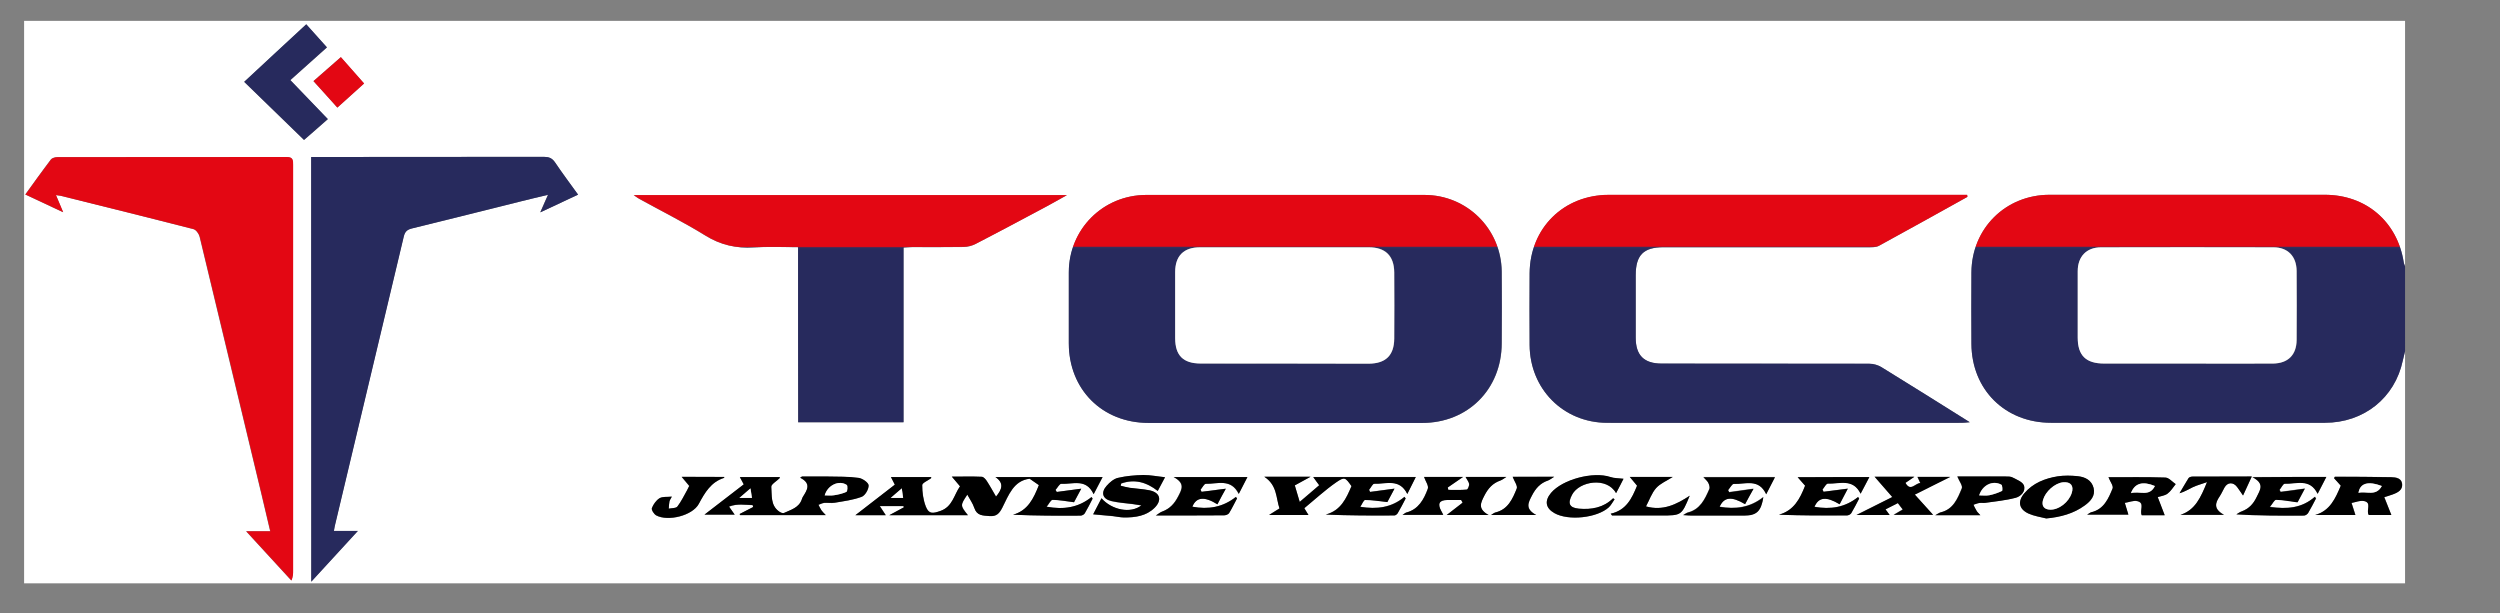
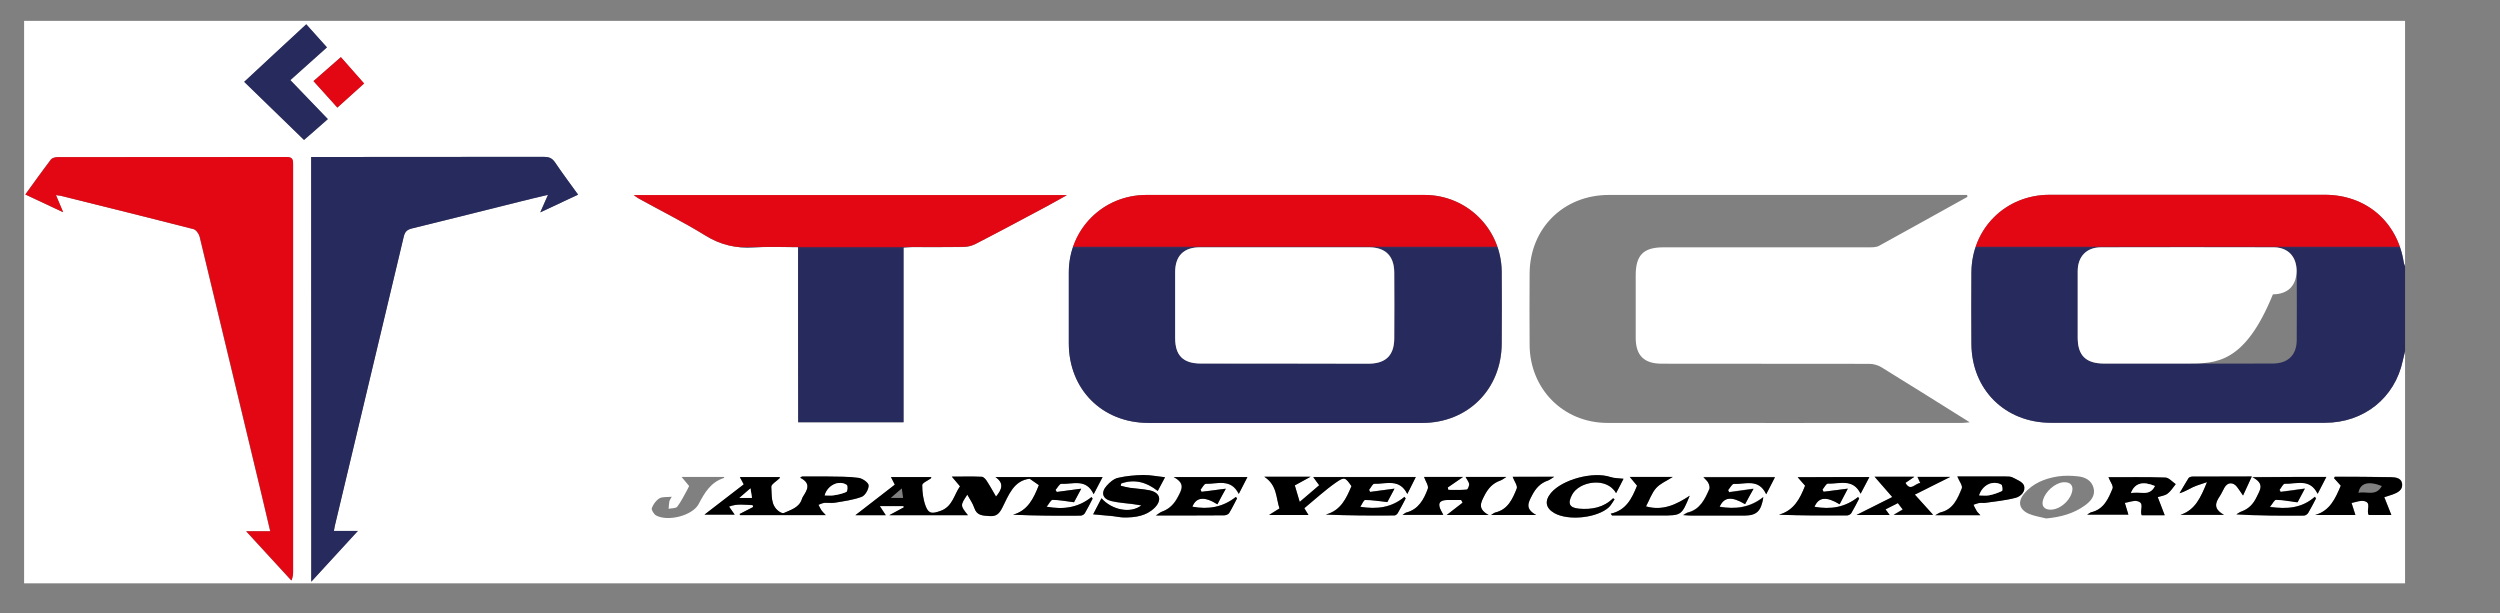
<svg xmlns="http://www.w3.org/2000/svg" version="1.1" id="Layer_1" x="0px" y="0px" viewBox="0 0 1680 412" style="enable-background:new 0 0 1680 412;" xml:space="preserve">
  <rect x="0" y="0" width="1680" height="412" fill="#808080" stroke="none" />
  <style type="text/css"> .st0{fill:#FFFFFF;} .st1{fill:url(#SVGID_1_);} .st2{fill:url(#SVGID_2_);} .st3{fill:url(#SVGID_3_);} .st4{fill:url(#SVGID_4_);} .st5{fill:none;} .st6{fill:#E30713;} .st7{fill:#272A5D;} </style>
  <g>
    <path class="st0" d="M1616.2,236c0,52,0,104,0,156c-533.3,0-1066.7,0-1600,0c0-126,0-252,0-378c533.3,0,1066.7,0,1600,0 c0,55,0,110,0,165c-0.3-0.9-0.8-1.8-0.9-2.8c-4.3-27.2-25.4-45.3-53-45.3c-61.7,0-123.3,0-185,0c-29.5,0-52.3,22.6-52.5,52.1 c-0.1,16-0.1,32,0,48c0.2,30.8,22.6,53.1,53.5,53.1c23,0,46,0,69,0c38.3,0,76.7,0,115,0c26.2,0,47.1-16.7,52.4-41.9 C1615.2,240.2,1615.7,238.1,1616.2,236z M863.3,284.2c30.8,0,61.7,0,92.5,0c30.7,0,53.3-22.7,53.4-53.4c0-16.2,0.2-32.3,0-48.5 c-0.4-28.6-23.4-51.3-51.9-51.3c-62.3,0-124.7,0-187,0c-29,0-52,23-52,52.1c0,15.8,0,31.7,0,47.5c0,31.1,22.4,53.6,53.6,53.6 C802.3,284.2,832.8,284.2,863.3,284.2z M1322.1,132.3c-0.1-0.4-0.1-0.9-0.2-1.3c-1.9,0-3.9,0-5.8,0c-78.3,0-156.6,0-234.9,0 c-30.5,0-53.1,22.4-53.3,52.8c-0.1,16-0.1,32,0,48c0.2,29.6,22.6,52.3,52.2,52.4c79.5,0.1,158.9,0,238.4,0c1.3,0,2.7-0.2,5.2-0.4 c-20.5-12.8-39.8-25-59.2-36.9c-2.4-1.5-5.5-2.4-8.3-2.4c-46.5-0.1-93-0.1-139.5-0.1c-11.9,0-17.5-5.5-17.5-17.4c0-14,0-28,0-42 c0-13.6,5.2-18.8,18.7-18.8c45.8,0,91.6,0,137.5,0c2.4,0,5.3,0.1,7.3-1C1282.6,154.3,1302.4,143.2,1322.1,132.3z M536.3,166.1 c0,39.8,0,78.7,0,117.7c23.8,0,47,0,70.8,0c0-39.2,0-78.1,0-117.4c2.3-0.1,4.1-0.3,5.9-0.3c11.5,0,23,0.1,34.5-0.1 c2.7,0,5.6-0.7,8-2c16-8.3,31.8-16.8,47.7-25.2c4.3-2.3,8.5-4.7,13.7-7.6c-97.6,0-193.8,0-291.1,0c1.8,1.2,2.7,1.8,3.6,2.4 c14.9,8.2,30.1,15.8,44.5,24.7c10.3,6.4,20.8,8.7,32.6,8C516.2,165.7,525.8,166.1,536.3,166.1z M37.6,131.1 c1.6,0.2,2.2,0.3,2.8,0.4c29.9,7.4,59.8,14.8,89.6,22.5c1.7,0.4,3.7,3.2,4.1,5.2c13.9,57.6,27.7,115.2,41.5,172.8 c1.9,8,3.8,16.1,5.9,25c-5.5,0-10.2,0-16.2,0c10.8,11.8,20.6,22.4,30.4,33.1c1.1-2.6,1.1-4.7,1.1-6.8c0-46.2,0-92.3,0-138.5 c0-44.7,0-89.3,0-134c0-3.1,0.1-5.3-4.3-5.3c-51.3,0.1-102.7,0-154,0.1c-1.5,0-3.6,0.5-4.4,1.6c-5.8,7.6-11.3,15.5-17.2,23.5 c8.4,4,16.3,7.6,25.4,11.9C40.6,138.2,39.2,135.1,37.6,131.1z M209.1,105.5c0,95.2,0,189.7,0,285.4c10.6-11.6,20.5-22.3,31.3-34.1 c-6.3,0-11.1,0-16.1,0c0.3-1.5,0.4-2.4,0.6-3.3c15.5-64.9,31-129.8,46.4-194.7c0.8-3.2,2.3-4.6,5.5-5.3c24.6-6,49.1-12.2,73.6-18.3 c5.7-1.4,11.4-2.7,17.8-4.3c-1.8,4.2-3.3,7.4-5.2,11.8c9.1-4.3,17.1-8,25.4-11.9c-5.4-7.6-10.6-14.5-15.5-21.7 c-1.9-2.9-4.2-3.7-7.5-3.7c-48.8,0.1-97.6,0.1-146.4,0.1C215.9,105.5,212.8,105.5,209.1,105.5z M726.6,328.4 c-6,0.8-11.2,1.5-16.4,2.2c-0.3-0.5-0.5-0.9-0.8-1.4c1.3-1.5,2.7-4.2,3.9-4.1c7.6,0.4,16.7-3.9,21.7,7c2.3-4.4,4.1-7.8,6-11.5 c-24.6,0-48.3,0-72,0c6.1,4.2,4.3,8.4,0.4,13.1c-2.1-3.5-4-7-6.1-10.3c-0.8-1.3-2.2-2.9-3.4-3c-6.4-0.3-12.8-0.1-20.2-0.1 c2.3,2.7,3.8,4.5,5.5,6.5c-4.1,5.8-5,13.8-13.3,16.6c-5.1,1.7-7.6,2-9.6-2.8c-1.8-4.5-2.5-9.7-2.5-14.6c0-1.5,3.8-3.1,5.9-4.6 c0.2-0.1,0.1-0.6,0.1-0.8c-8.9,0-17.7,0-27,0c1,1.9,1.7,3.3,2.6,5.1c-8.9,6.9-17.6,13.6-26.5,20.5c6.7,0,13.3,0,20.4,0 c-1.3-2-2.3-3.6-4-6.1c5.9,0,10.9,0,15.9,0c0.1,0.3,0.2,0.5,0.3,0.8c-3,1.6-6,3.2-9.8,5.3c18.1,0,35.2,0,52.8,0 c-5.2-6.6-5.2-6.6-0.4-13.8c1.7,3.1,3.6,5.9,4.7,8.9c1.8,5.3,5.7,5.1,10.2,5.5c4.8,0.4,6.7-1.9,8.6-5.6c4.3-8.5,7.6-18.2,18.4-19.5 c2.2,1.5,4.4,3,6.2,4.3c-3.6,9.2-7.5,17.1-17.4,19.9c15.5,0.6,30.5,0.7,45.4,0.6c1,0,2.3-0.7,2.8-1.5c1.9-3.2,3.6-6.6,5.3-9.9 c-0.2-0.4-0.4-0.7-0.7-1.1c-8.8,7.1-18.7,8.7-30.2,6.5c1.6-1.9,2.8-4.6,4-4.6c4.6,0.1,9.1,1,14.4,1.6 C722.9,335.3,724.7,331.9,726.6,328.4z M164.1,55c14.5,14.1,27.9,27.1,40.2,39.1c5.5-4.9,10.7-9.4,16-14 c-8.1-8.5-16-16.7-25.2-26.2c8.4-7.5,17-15.2,24.6-22c-5.6-6.2-10.3-11.5-13.9-15.5C192,29.1,178.3,41.8,164.1,55z M876.5,341.5 c7.3-6,13.9-12.2,21.2-17.3c5.9-4.1,6.3-3.5,10.5,2.4c-3.5,8.2-7.1,16.4-17.3,19.1c15.7,0.7,30.9,0.7,46.2,0.6 c0.8,0,1.8-0.8,2.2-1.6c1.9-3.2,3.5-6.5,5.3-9.8c-0.3-0.4-0.5-0.7-0.8-1.1c-8.7,7.3-18.6,8.5-29.7,6.7c1.2-1.7,2.2-4.6,3.3-4.6 c4.7,0,9.4,0.8,14.9,1.4c1.2-2.2,3-5.6,4.8-9c-5.8,0.8-11.1,1.5-16.4,2.2c-0.2-0.5-0.5-0.9-0.7-1.4c1.2-1.4,2.4-4.2,3.5-4.1 c7.8,0.3,17-3.9,22.2,6.9c2.2-4.4,3.9-7.8,5.7-11.4c-23.3,0-45.8,0-68.9,0c1.6,2.1,2.7,3.7,4,5.5c-4.4,3.7-8.5,7.3-13.1,11.2 c-1.2-4-2.2-7.5-3.3-11.1c3.4-1.8,6.4-3.5,10.6-5.8c-10.9,0-20.1,0-31.1,0c8.7,5.7,7.8,14.1,10.2,21.3c-2.2,1.4-4.1,2.6-7,4.4 c9.5,0,17.7,0,26.5,0C878.3,344.6,877.6,343.4,876.5,341.5z M499.8,325.5c-8.9,6.9-17.7,13.7-26.4,20.4c6.6,0,13.2,0,20.3,0 c-1.4-2-2.4-3.4-3.8-5.4c5.6-2.2,10.8-1.1,15.9-1c0.1,0.4,0.2,0.9,0.3,1.3c-3,1.6-6.1,3.1-9.1,4.7c0.1,0.2,0.3,0.5,0.4,0.7 c18.9,0,37.7,0,57.5,0c-1.4-1.5-2.3-2.3-2.9-3.2c-0.8-1.2-1.3-2.5-2-3.7c1.3-0.4,2.6-1.1,3.9-1.3c2.3-0.2,4.7,0.3,7-0.1 c6.1-1.1,12.5-1.9,18.2-4c2.3-0.9,4.8-5.1,4.6-7.7c-0.1-1.9-4.2-4.7-6.8-5c-6.7-0.9-13.6-0.8-20.4-0.9c-5.9-0.1-11.8,0-17.6,0 c-0.4,0.3-0.8,0.5-1.2,0.8c7.8,4,4.6,8.5,1.8,12.9c-0.3,0.4-0.5,0.9-0.6,1.4c-1.9,5.9-7.4,7.2-12.1,9.4c-0.8,0.4-2.4-0.4-3.4-1.1 c-5.7-4.2-4.6-10.8-5.1-16.5c-0.2-1.7,3.6-3.8,5.6-5.8c0.2-0.2,0-0.6,0.1-0.7c-8.8,0-17.7,0-26.8,0 C498.1,322.4,498.8,323.7,499.8,325.5z M981.9,336c0.3,0.6,0.6,1.2,0.9,1.8c-3.4,2.6-6.8,5.3-10.7,8.3c9.2,0,17.7,0,28.2,0 c-7.6-4.2-5.3-8.3-2.9-13c2.5-4.9,5.7-8.4,10.8-10.2c1.3-0.4,2.3-1.4,4-2.4c-9.5,0-18.2,0-27.4,0c1,1.9,2.3,3.3,2.4,4.8 c0.1,1.2-0.9,3.7-1.6,3.7c-4.1,0.4-8.3,0.2-12.4,0.2c-0.1-0.5-0.3-1-0.4-1.6c3.2-2.2,6.5-4.4,10.3-7.1c-9.6,0-18.3,0-26.2,0 c1,2.8,3.3,6,2.5,8c-2.6,7-6.1,13.7-14.4,15.9c-0.7,0.2-1.2,0.8-2.6,1.6c9.6,0,18.2,0,27.4,0c-0.7-1.3-1-2-1.4-2.7 c-2.6-4.8-1.3-7.2,4-7.3C975.7,336,978.8,336,981.9,336z M1416.9,320.7c1,2.7,3.5,5.8,2.7,7.6c-2.8,6.8-5.8,14-14.3,16 c-0.8,0.2-1.5,0.8-2.8,1.6c10,0,19.3,0,27.7,0c-0.9-2.9-1.6-5.4-2.4-7.9c2.8-0.5,5.8-1.8,8.3-1.2c5.5,1.2,1.4,6.2,3.1,9.5 c5.1,0,10.3,0,15.4,0c-1.6-4.2-3.1-8.1-4.7-12.2c2-0.7,4.8-0.9,6.6-2.3c2.2-1.6,3.7-4.2,5.5-6.4c-2.3-1.5-4.6-4.3-6.9-4.4 C1442.2,320.4,1429.3,320.7,1416.9,320.7z M1607,346.1c-1.6-4.2-3.2-8.1-4.7-12.1c1.8-0.6,3.9-1.1,5.9-1.9c3.2-1.2,6.5-2.9,6.1-6.9 c-0.4-4-4.1-4.5-7.3-4.6c-12.6-0.2-25.3-0.2-37.9-0.3c-0.1,0-0.3,0.5-0.5,1c1.5,1.7,3,3.4,4.5,5c-3.7,8.5-7.2,16.9-17.3,19.7 c9.3,0,18.5,0,27.1,0c-0.9-2.8-1.7-5.4-2.6-8.1c2.8-0.5,5.7-1.8,8.3-1.3c5.6,1.1,1.3,6.3,3.3,9.4 C1596.7,346.1,1601.9,346.1,1607,346.1z M1563.3,320.5c-16.4,0-32,0-49.5,0c8.5,4.4,5.1,8.6,2.8,13.4c-2.2,4.6-5.3,7.9-10,9.6 c-1.3,0.5-2.4,1.3-3.6,2c15.3,0.9,30.4,0.9,45.5,0.8c0.9,0,2.2-0.9,2.7-1.7c1.9-3.2,3.5-6.5,5.3-9.8c-0.3-0.4-0.5-0.8-0.8-1.1 c-8.7,7.7-18.7,8.5-30.2,6.8c1.8-2.1,3-4.8,4.2-4.8c4.6,0.1,9.1,1,14.4,1.7c1.3-2.4,3.1-5.8,4.9-9.2c-5.8,0.8-11,1.5-16.3,2.2 c-0.2-0.5-0.5-0.9-0.7-1.4c1.2-1.4,2.4-4.1,3.5-4.1c7.8,0.3,16.9-3.9,22.1,6.8C1559.7,327.6,1561.4,324.3,1563.3,320.5z M1256.2,320.6c-16.3,0-31.9,0-48.1,0c2,2.3,3.5,4,5,5.7c-3.4,8.8-7.4,16.7-17.6,19.5c15.5,0.6,30.6,0.6,45.7,0.5 c1,0,2.4-0.7,2.9-1.5c1.9-3.2,3.5-6.6,5.3-9.8c-0.2-0.4-0.5-0.7-0.7-1.1c-8.8,7.1-18.6,8.5-29.3,6.6c2.8-6.6,8-7.1,16.9-1.7 c1.9-3.5,3.7-7.1,5.5-10.5c-5.8,0.8-11,1.4-16.3,2.1c-0.2-0.5-0.5-1-0.7-1.5c1.2-1.4,2.5-4,3.6-4c7.8,0.3,16.9-3.8,22,6.8 C1252.6,327.6,1254.3,324.4,1256.2,320.6z M818.1,338.9c1.9-3.7,3.7-7,5.5-10.5c-5.8,0.8-11,1.4-16.3,2.1c-0.2-0.5-0.5-1-0.7-1.4 c1.2-1.4,2.4-4.1,3.6-4c7.8,0.2,16.8-3.8,22.1,6.8c2.3-4.4,4-7.7,5.8-11.3c-16.2,0-31.9,0-49.5,0c7.8,4.2,5.5,8.2,3,13 c-2.5,4.9-5.7,8.4-10.8,10.2c-1.1,0.4-2,1.2-4.2,2.6c16.3,0,31.1,0,45.9-0.1c1.1,0,2.8-0.7,3.3-1.5c2-3.2,3.6-6.5,5.3-9.8 c-0.2-0.4-0.5-0.7-0.7-1.1c-8.8,7.1-18.6,8.6-29.3,6.6C803.9,334,809.3,333.4,818.1,338.9z M1172.7,338.8c1.9-3.7,3.7-7.1,5.6-10.5 c-5.8,0.8-11.1,1.5-16.4,2.3c-0.2-0.5-0.5-0.9-0.7-1.4c1.3-1.5,2.7-4.3,3.9-4.2c7.6,0.4,16.7-3.9,21.7,7c2.2-4.4,4-7.8,5.9-11.5 c-16.3,0-31.8,0-48.1,0c1.5,1.7,2.7,2.6,3.3,3.8c0.6,1.3,1.2,3.1,0.7,4.2c-3,6.9-6.1,13.7-14.5,15.8c-0.7,0.2-1.3,0.7-3.1,1.7 c2.9,0.1,4.5,0.3,6,0.3c11.6,0,23.3,0,34.9,0c8.4,0,11.5-2.7,13-12.4c-9,7.2-18.8,8.3-29.4,6.5 C1158.6,333.9,1163.6,333.4,1172.7,338.8z M782.9,320.7c-5-0.5-9.8-1.5-14.5-1.4c-5.7,0.1-11.6,0.6-17.1,1.9 c-2.8,0.7-5.6,3.1-7.6,5.3c-4.1,4.6-2.8,8.9,3.2,10.3c4.7,1.1,9.5,1.4,14.3,2c1.7,0.2,3.4,0.5,5.8,0.9c-7.2,5.6-19.9,3.1-26.8-4.8 c-2.1,4-4,7.8-5.6,10.8c4.6,0.4,8.9,0.8,13.2,1.2c2.5,0.2,5,0.8,7.4,0.9c7.6,0,15.1-0.9,20.8-6.6c5-5.1,3.6-10.1-3.4-11.6 c-4.4-0.9-8.9-1.1-13.3-1.7c-2.1-0.3-4.2-0.9-6.2-1.4c0.1-0.5,0.2-1,0.3-1.5c8.9-3.2,17.1-1,24.6,5 C779.9,326.4,781.6,323.3,782.9,320.7z M1375.1,348.4c9.5-0.9,18.3-3.2,25.9-8.7c3.9-2.8,7.2-6.5,5.9-11.7 c-1.3-5.2-5.7-7.4-10.5-7.9c-4.6-0.5-9.3-0.6-13.8,0.1c-8.5,1.4-16.4,4.5-22.2,11.3c-4.7,5.5-3.7,10.7,2.8,13.7 C1366.9,346.8,1371.1,347.4,1375.1,348.4z M1271.6,334c-8.3,4.1-15.8,7.8-24.2,12c8,0,14.9,0,22.3,0c-1.1-1.5-1.8-2.5-2.8-3.8 c2.9-1.5,5.5-2.8,8.3-4.2c1.2,1.6,2.2,2.9,3.3,4.3c-2,1.2-3.6,2.1-6.1,3.6c9.5,0,17.9,0,26.5,0c-4.2-4.6-8.1-8.9-12.3-13.6 c8.1-4,15.6-7.8,23.8-11.9c-7.8,0-14.8,0-22,0c0.7,1.5,1.2,2.6,1.9,4.1c-3.5,0.3-6.6,6-10-0.1c1.9-1.3,3.5-2.4,6-4.1 c-9.6,0-17.8,0-26.7,0C1263.8,325.1,1267.5,329.3,1271.6,334z M1330.8,346.2c-1.5-1.6-2.3-2.4-2.9-3.3c-0.7-1.2-1.3-2.4-1.9-3.7 c1.3-0.4,2.6-1,4-1.2c1.3-0.2,2.7,0.1,4-0.1c6.8-1,13.8-1.7,20.4-3.4c3.5-0.9,7-4.4,5.5-8.3c-0.9-2.4-4.7-3.9-7.5-5.3 c-1.4-0.7-3.2-0.6-4.9-0.7c-7-0.1-14,0-21,0c-3.9,0-7.8,0-11.3,0c1.3,3.1,3.8,6.2,3,8c-2.8,6.8-5.7,14.1-14.2,16.1 c-0.8,0.2-1.6,0.8-3.6,1.9C1311.2,346.2,1320.5,346.2,1330.8,346.2z M226.7,72.3c6.7-6,13-11.7,17.9-16.2 c-5.8-6.6-11.2-12.7-15.6-17.7c-6.7,5.8-12.9,11.3-18.4,16.1C216.6,61,222,67,226.7,72.3z M1086,331.4c1.9-3.6,3.7-7,5-9.6 c-3.4-0.4-6.3-0.3-8.9-1.2c-11.4-3.8-32,1.5-39.8,10.7c-4.5,5.3-3.7,10.2,2.3,13.6c9.3,5.2,28.6,3.2,36.5-3.9 c1.6-1.5,2.6-3.6,3.9-5.4c-0.3-0.2-0.7-0.5-1-0.7c-6.4,6.4-14.5,7.8-23,7c-6.6-0.6-7.7-3.6-4.5-9.5 C1061.3,323.4,1079.8,320.3,1086,331.4z M1135.5,333.1c-8.9,5.9-18.1,10.4-29.4,7.2c2.3-4.3,3.8-8.9,6.8-12.3 c2.8-3.2,7.2-5,11.2-7.5c-9.8,0-19,0-28.9,0c2,2.4,3.5,4.2,4.9,5.9c-3.5,8.6-7.3,16.5-17.7,18.8c0.3,0.4,0.6,0.8,0.9,1.2 c11,0,21.9,0,32.9,0C1130,346.4,1130,346.4,1135.5,333.1z M1513.2,320.2c-13.9,0-26.8,0-39.8,0c-0.9,0-2.1,0.4-2.6,1 c-2.2,3.3-4.1,6.8-6.1,10.2c3.5-1,6.1-2.8,9-4.1c2.7-1.2,5.6-2,9.5-3.4c-4.2,10.2-7.9,18.8-17.9,22c9.1,0,18.3,0,29.3,0 c-7.5-4.1-5.7-8.3-2.8-12.6c1.2-1.8,2-3.8,3.1-5.7c2.1-3.7,6-3.8,8.6-0.3c1.2,1.6,2.3,3.3,3.9,5.6 C1509.5,328.3,1511.1,324.7,1513.2,320.2z M486.7,320.5c-9.3,0-18.6,0-28.7,0c2,2.4,3.5,4.2,5.1,6.1c-0.5,1-0.9,1.9-1.4,2.8 c-2.1,3.7-4,7.7-6.6,11.1c-1,1.2-3.8,1-5.8,1.4c0.2-1.6,0.2-3.3,0.5-4.9c0.2-0.9,0.8-1.7,1.6-3.2c-3.2,0.4-6.3-0.1-8.3,1.1 c-2.3,1.4-4.2,4.1-5.1,6.6c-0.4,1.1,1.4,4,2.9,4.9c8,4.3,24.5,0.1,28.6-7.7c4-7.6,8.1-14.7,17-17.5 C486.6,321.1,486.6,320.8,486.7,320.5z M1016.5,320.4c1.1,3,3.5,6,2.8,7.9c-2.7,6.9-5.8,14-14.3,16c-0.7,0.2-1.3,0.7-3,1.7 c10.4,0,19.5,0,30.4,0c-7.7-4.1-5.4-8.2-2.9-13c2.5-4.9,5.6-8.4,10.9-10.2c1.1-0.4,2.1-1.2,4.1-2.5 C1034.2,320.4,1025.1,320.4,1016.5,320.4z" />
    <linearGradient id="SVGID_1_" gradientUnits="userSpaceOnUse" x1="1470.496" y1="284.194" x2="1470.496" y2="130.972">
      <stop offset="1.043406e-02" style="stop-color:#272A5D" />
      <stop offset="0.758" style="stop-color:#272A5D" />
      <stop offset="0.769" style="stop-color:#272A5D;stop-opacity:0.94" />
      <stop offset="0.775" style="stop-color:#E30713" />
    </linearGradient>
    <path class="st1" d="M1616.2,236c-0.5,2.1-1,4.1-1.5,6.2c-5.3,25.2-26.2,41.9-52.4,41.9c-38.3,0-76.7,0-115,0c-23,0-46,0-69,0 c-30.9,0-53.4-22.3-53.5-53.1c-0.1-16-0.1-32,0-48c0.2-29.5,23-52.1,52.5-52.1c61.7,0,123.3,0,185,0c27.6,0,48.7,18,53,45.3 c0.1,0.9,0.6,1.8,0.9,2.8C1616.2,198,1616.2,217,1616.2,236z M1470,244.3c19.2,0,38.3,0.1,57.5,0c10.1-0.1,15.9-5.8,15.9-15.8 c0.1-15.5,0.1-31,0-46.5c-0.1-9.7-5.8-15.8-15.5-15.8c-38.6-0.1-77.3-0.1-115.9,0c-9.8,0-15.7,6.2-15.7,16.1c0,14.8,0,29.7,0,44.5 c0,12.2,5.5,17.5,17.8,17.5C1432.7,244.3,1451.4,244.3,1470,244.3z" />
    <linearGradient id="SVGID_2_" gradientUnits="userSpaceOnUse" x1="863.706" y1="284.19" x2="863.706" y2="130.975">
      <stop offset="1.043406e-02" style="stop-color:#272A5D" />
      <stop offset="0.758" style="stop-color:#272A5D" />
      <stop offset="0.769" style="stop-color:#272A5D;stop-opacity:0.94" />
      <stop offset="0.775" style="stop-color:#E30713" />
    </linearGradient>
    <path class="st2" d="M863.3,284.2c-30.5,0-61,0-91.5,0c-31.1,0-53.6-22.5-53.6-53.6c0-15.8,0-31.7,0-47.5c0-29.1,23-52,52-52.1 c62.3,0,124.7,0,187,0c28.5,0,51.5,22.7,51.9,51.3c0.2,16.2,0.1,32.3,0,48.5c-0.1,30.7-22.7,53.4-53.4,53.4 C924.9,284.2,894.1,284.2,863.3,284.2z M862.9,244.3c19,0,38,0,57,0c11.4,0,17-5.6,17.1-16.8c0.1-14.8,0.1-29.7,0-44.5 c-0.1-11.1-5.9-16.9-17.1-16.9c-37.8,0-75.6,0-113.4,0c-10.9,0-16.7,5.8-16.7,16.6c0,14.8,0,29.7,0,44.5c0,11.7,5.4,17,17.2,17 C825.6,244.4,844.3,244.3,862.9,244.3z" />
    <linearGradient id="SVGID_3_" gradientUnits="userSpaceOnUse" x1="1175.868" y1="284.21" x2="1175.868" y2="130.968">
      <stop offset="1.043406e-02" style="stop-color:#272A5D" />
      <stop offset="0.758" style="stop-color:#272A5D" />
      <stop offset="0.769" style="stop-color:#272A5D;stop-opacity:0.94" />
      <stop offset="0.775" style="stop-color:#E30713" />
    </linearGradient>
-     <path class="st3" d="M1322.1,132.3c-19.8,11-39.5,22-59.4,32.8c-2,1.1-4.8,1-7.3,1c-45.8,0.1-91.6,0-137.5,0 c-13.4,0-18.7,5.3-18.7,18.8c0,14,0,28,0,42c0,11.9,5.6,17.4,17.5,17.4c46.5,0,93,0,139.5,0.1c2.8,0,5.9,0.9,8.3,2.4 c19.4,11.9,38.7,24.1,59.2,36.9c-2.5,0.2-3.9,0.4-5.2,0.4c-79.5,0-158.9,0.1-238.4,0c-29.6,0-52.1-22.8-52.2-52.4 c-0.1-16-0.1-32,0-48c0.2-30.4,22.8-52.8,53.3-52.8c78.3,0,156.6,0,234.9,0c1.9,0,3.9,0,5.8,0 C1322,131.4,1322.1,131.8,1322.1,132.3z" />
    <linearGradient id="SVGID_4_" gradientUnits="userSpaceOnUse" x1="571.376" y1="283.871" x2="571.376" y2="131.261">
      <stop offset="1.043406e-02" style="stop-color:#272A5D" />
      <stop offset="0.758" style="stop-color:#272A5D" />
      <stop offset="0.769" style="stop-color:#272A5D;stop-opacity:0.94" />
      <stop offset="0.775" style="stop-color:#E30713" />
    </linearGradient>
    <path class="st4" d="M536.3,166.1c-10.5,0-20.2-0.5-29.7,0.1c-11.8,0.8-22.3-1.6-32.6-8c-14.4-8.9-29.7-16.5-44.5-24.7 c-1-0.5-1.8-1.2-3.6-2.4c97.3,0,193.5,0,291.1,0c-5.3,2.9-9.5,5.3-13.7,7.6c-15.9,8.5-31.7,17-47.7,25.2c-2.4,1.2-5.3,1.9-8,2 c-11.5,0.2-23,0.1-34.5,0.1c-1.8,0-3.6,0.2-5.9,0.3c0,39.3,0,78.2,0,117.4c-23.8,0-47,0-70.8,0C536.3,244.9,536.3,206,536.3,166.1z " />
    <line class="st5" x1="536.3" y1="166.1" x2="607.1" y2="166.4" />
    <path class="st6" d="M37.6,131.1c1.7,3.9,3,7,4.9,11.5c-9.1-4.2-16.9-7.9-25.4-11.9c5.8-8.1,11.4-15.9,17.2-23.5 c0.8-1,2.9-1.6,4.4-1.6c51.3-0.1,102.7,0,154-0.1c4.3,0,4.3,2.2,4.3,5.3c0,44.7,0,89.3,0,134c0,46.2,0,92.3,0,138.5 c0,2.1,0,4.2-1.1,6.8c-9.8-10.7-19.6-21.3-30.4-33.1c6,0,10.7,0,16.2,0c-2.1-8.9-4-17-5.9-25c-13.8-57.6-27.6-115.3-41.5-172.8 c-0.5-2-2.4-4.7-4.1-5.2c-29.8-7.7-59.7-15-89.6-22.5C39.8,131.4,39.2,131.4,37.6,131.1z" />
    <path class="st7" d="M209.1,105.5c3.7,0,6.8,0,10,0c48.8,0,97.6,0,146.4-0.1c3.3,0,5.5,0.8,7.5,3.7c4.8,7.2,10,14.1,15.5,21.7 c-8.3,3.9-16.3,7.6-25.4,11.9c1.9-4.4,3.4-7.7,5.2-11.8c-6.5,1.5-12.2,2.9-17.8,4.3c-24.5,6.1-49,12.3-73.6,18.3 c-3.2,0.8-4.7,2.1-5.5,5.3c-15.4,64.9-30.9,129.8-46.4,194.7c-0.2,0.9-0.3,1.9-0.6,3.3c5.1,0,9.8,0,16.1,0 c-10.8,11.8-20.6,22.5-31.3,34.1C209.1,295.2,209.1,200.7,209.1,105.5z" />
    <path d="M726.6,328.4c-1.9,3.5-3.7,6.9-4.9,9.1c-5.3-0.7-9.9-1.6-14.4-1.6c-1.2,0-2.4,2.7-4,4.6c11.5,2.1,21.4,0.6,30.2-6.5 c0.2,0.4,0.4,0.7,0.7,1.1c-1.7,3.3-3.4,6.7-5.3,9.9c-0.5,0.8-1.9,1.5-2.8,1.5c-15,0.1-29.9,0.1-45.4-0.6 c10-2.8,13.8-10.8,17.4-19.9c-1.8-1.2-4-2.7-6.2-4.3c-10.8,1.3-14.1,11-18.4,19.5c-1.9,3.7-3.8,6-8.6,5.6 c-4.5-0.4-8.4-0.1-10.2-5.5c-1-3.1-3-5.8-4.7-8.9c-4.8,7.3-4.8,7.3,0.4,13.8c-17.5,0-34.6,0-52.8,0c3.8-2,6.8-3.7,9.8-5.3 c-0.1-0.3-0.2-0.5-0.3-0.8c-5,0-10,0-15.9,0c1.6,2.5,2.7,4.1,4,6.1c-7.1,0-13.7,0-20.4,0c8.9-6.9,17.6-13.6,26.5-20.5 c-0.9-1.8-1.6-3.2-2.6-5.1c9.3,0,18.2,0,27,0c0,0.2,0.1,0.6-0.1,0.8c-2.1,1.6-5.9,3.1-5.9,4.6c0,4.9,0.7,10.1,2.5,14.6 c2,4.9,4.5,4.6,9.6,2.8c8.3-2.8,9.2-10.8,13.3-16.6c-1.7-2-3.3-3.9-5.5-6.5c7.4,0,13.8-0.2,20.2,0.1c1.2,0.1,2.6,1.7,3.4,3 c2.2,3.3,4,6.8,6.1,10.3c3.9-4.7,5.7-9-0.4-13.1c23.7,0,47.4,0,72,0c-1.9,3.7-3.7,7.1-6,11.5c-5.1-10.9-14.1-6.5-21.7-7 c-1.2-0.1-2.6,2.7-3.9,4.1c0.3,0.5,0.5,0.9,0.8,1.4C715.4,329.9,720.6,329.2,726.6,328.4z M598.6,334.6c3.6,0,5.8,0,8.3,0 c-0.3-2.1-0.5-3.9-0.9-6.4C603.5,330.4,601.4,332.1,598.6,334.6z" />
    <path class="st7" d="M164.1,55c14.2-13.2,27.8-25.9,41.7-38.7c3.6,4,8.4,9.3,13.9,15.5c-7.6,6.8-16.2,14.5-24.6,22 c9.2,9.5,17,17.7,25.2,26.2c-5.2,4.6-10.4,9.2-16,14C192.1,82.1,178.6,69.1,164.1,55z" />
    <path d="M876.5,341.5c1.1,1.8,1.9,3,2.8,4.6c-8.7,0-17,0-26.5,0c2.9-1.8,4.8-3,7-4.4c-2.4-7.3-1.5-15.6-10.2-21.3 c11,0,20.2,0,31.1,0c-4.2,2.3-7.3,4-10.6,5.8c1.1,3.6,2.1,7,3.3,11.1c4.6-3.9,8.7-7.5,13.1-11.2c-1.3-1.8-2.5-3.3-4-5.5 c23.1,0,45.6,0,68.9,0c-1.8,3.5-3.5,7-5.7,11.4c-5.2-10.7-14.4-6.6-22.2-6.9c-1.1,0-2.3,2.7-3.5,4.1c0.2,0.5,0.5,0.9,0.7,1.4 c5.3-0.7,10.6-1.4,16.4-2.2c-1.8,3.4-3.6,6.8-4.8,9c-5.5-0.6-10.2-1.4-14.9-1.4c-1.1,0-2.1,2.9-3.3,4.6c11.2,1.8,21.1,0.6,29.7-6.7 c0.3,0.4,0.5,0.7,0.8,1.1c-1.7,3.3-3.4,6.6-5.3,9.8c-0.4,0.7-1.5,1.6-2.2,1.6c-15.3,0.1-30.5,0.1-46.2-0.6 c10.2-2.7,13.8-10.9,17.3-19.1c-4.2-5.9-4.6-6.5-10.5-2.4C890.4,329.4,883.8,335.5,876.5,341.5z" />
    <path d="M499.8,325.5c-1-1.8-1.6-3.1-2.6-4.9c9.2,0,18,0,26.8,0c0,0.1,0.1,0.5-0.1,0.7c-1.9,2-5.7,4.1-5.6,5.8 c0.5,5.7-0.6,12.3,5.1,16.5c0.9,0.7,2.6,1.5,3.4,1.1c4.7-2.2,10.2-3.5,12.1-9.4c0.1-0.5,0.4-0.9,0.6-1.4c2.8-4.5,6-9-1.8-12.9 c0.4-0.3,0.8-0.5,1.2-0.8c5.9,0,11.8-0.1,17.6,0c6.8,0.1,13.7,0,20.4,0.9c2.6,0.3,6.7,3.2,6.8,5c0.1,2.6-2.3,6.8-4.6,7.7 c-5.8,2.2-12.1,3-18.2,4c-2.3,0.4-4.7-0.1-7,0.1c-1.3,0.1-2.6,0.8-3.9,1.3c0.6,1.2,1.2,2.5,2,3.7c0.6,0.9,1.5,1.7,2.9,3.2 c-19.8,0-38.6,0-57.5,0c-0.1-0.2-0.3-0.5-0.4-0.7c3-1.6,6.1-3.1,9.1-4.7c-0.1-0.4-0.2-0.9-0.3-1.3c-5.1-0.1-10.3-1.2-15.9,1 c1.4,2,2.4,3.4,3.8,5.4c-7.1,0-13.7,0-20.3,0C482.1,339.2,490.8,332.4,499.8,325.5z M554.2,332.9c2.4,0,4.4,0.3,6.4-0.1 c2.8-0.5,5.8-1.1,8.3-2.3c0.7-0.3,0.9-4.1,0.2-4.6C563.9,322.4,556.1,326,554.2,332.9z M496.9,334.6c3.7,0,5.9,0,8.5,0 c-0.3-2.1-0.6-3.8-1-6.4C501.7,330.5,499.7,332.2,496.9,334.6z" />
    <path d="M981.9,336c-3.1,0-6.2,0-9.4,0c-5.3,0.1-6.6,2.5-4,7.3c0.4,0.7,0.8,1.4,1.4,2.7c-9.2,0-17.8,0-27.4,0 c1.3-0.8,1.9-1.4,2.6-1.6c8.2-2.1,11.8-8.9,14.4-15.9c0.8-2-1.6-5.2-2.5-8c7.9,0,16.5,0,26.2,0c-3.8,2.6-7.1,4.9-10.3,7.1 c0.1,0.5,0.3,1,0.4,1.6c4.2,0,8.3,0.2,12.4-0.2c0.7-0.1,1.7-2.5,1.6-3.7c-0.2-1.5-1.4-2.8-2.4-4.8c9.2,0,17.9,0,27.4,0 c-1.6,1-2.7,1.9-4,2.4c-5.2,1.8-8.3,5.3-10.8,10.2c-2.4,4.8-4.7,8.8,2.9,13c-10.5,0-19,0-28.2,0c3.9-3,7.3-5.6,10.7-8.3 C982.6,337.2,982.3,336.6,981.9,336z" />
    <path d="M1416.9,320.7c12.5,0,25.4-0.2,38.3,0.2c2.4,0.1,4.6,2.9,6.9,4.4c-1.8,2.2-3.3,4.8-5.5,6.4c-1.9,1.4-4.6,1.7-6.6,2.3 c1.6,4.1,3.1,8,4.7,12.2c-5.1,0-10.3,0-15.4,0c-1.7-3.2,2.4-8.3-3.1-9.5c-2.6-0.5-5.5,0.8-8.3,1.2c0.8,2.5,1.5,5.1,2.4,7.9 c-8.4,0-17.7,0-27.7,0c1.2-0.7,2-1.4,2.8-1.6c8.5-2,11.5-9.2,14.3-16C1420.3,326.5,1417.9,323.4,1416.9,320.7z M1432,331.4 c5.7-1.7,12.4,2.7,16.1-4.8C1440,323.2,1434.5,324.6,1432,331.4z" />
    <path d="M1607,346.1c-5,0-10.2,0-15.2,0c-2-3.2,2.3-8.4-3.3-9.4c-2.6-0.5-5.5,0.8-8.3,1.3c0.8,2.7,1.7,5.3,2.6,8.1 c-8.5,0-17.8,0-27.1,0c10.1-2.8,13.7-11.2,17.3-19.7c-1.5-1.6-3-3.3-4.5-5c0.2-0.4,0.4-1,0.5-1c12.6,0,25.3,0,37.9,0.3 c3.1,0.1,6.9,0.6,7.3,4.6c0.4,4-2.9,5.7-6.1,6.9c-2,0.8-4.1,1.3-5.9,1.9C1603.8,338.1,1605.3,342,1607,346.1z M1600.6,326.6 c-9.2-3.6-14.7-1.9-15.7,4.6C1590.1,329.9,1596.6,333.9,1600.6,326.6z" />
    <path d="M1563.3,320.5c-1.9,3.8-3.7,7.1-5.9,11.4c-5.1-10.7-14.3-6.5-22.1-6.8c-1.1,0-2.3,2.7-3.5,4.1c0.2,0.5,0.5,0.9,0.7,1.4 c5.3-0.7,10.6-1.4,16.3-2.2c-1.8,3.4-3.6,6.8-4.9,9.2c-5.3-0.7-9.8-1.6-14.4-1.7c-1.2,0-2.4,2.7-4.2,4.8 c11.5,1.6,21.5,0.9,30.2-6.8c0.3,0.4,0.5,0.8,0.8,1.1c-1.7,3.3-3.4,6.6-5.3,9.8c-0.5,0.8-1.8,1.7-2.7,1.7 c-15.1,0.1-30.2,0.1-45.5-0.8c1.2-0.7,2.3-1.6,3.6-2c4.8-1.8,7.8-5,10-9.6c2.3-4.8,5.7-9-2.8-13.4 C1531.4,320.5,1546.9,320.5,1563.3,320.5z" />
    <path d="M1256.2,320.6c-2,3.8-3.7,7-5.9,11.2c-5.1-10.5-14.2-6.5-22-6.8c-1.2,0-2.4,2.6-3.6,4c0.2,0.5,0.5,1,0.7,1.5 c5.3-0.7,10.5-1.4,16.3-2.1c-1.8,3.4-3.6,6.9-5.5,10.5c-8.9-5.4-14.1-4.9-16.9,1.7c10.7,1.9,20.5,0.5,29.3-6.6 c0.2,0.4,0.5,0.7,0.7,1.1c-1.7,3.3-3.4,6.7-5.3,9.8c-0.5,0.8-1.9,1.5-2.9,1.5c-15.1,0.1-30.2,0.1-45.7-0.5 c10.1-2.8,14.2-10.8,17.6-19.5c-1.4-1.6-2.9-3.4-5-5.7C1224.3,320.6,1239.9,320.6,1256.2,320.6z" />
    <path d="M818.1,338.9c-8.8-5.5-14.2-4.9-16.8,1.6c10.7,2,20.5,0.4,29.3-6.6c0.2,0.4,0.5,0.7,0.7,1.1c-1.8,3.3-3.4,6.7-5.3,9.8 c-0.6,0.9-2.2,1.5-3.3,1.5c-14.8,0.1-29.6,0.1-45.9,0.1c2.2-1.4,3.1-2.3,4.2-2.6c5.1-1.9,8.3-5.3,10.8-10.2c2.5-4.8,4.8-8.8-3-13 c17.6,0,33.2,0,49.5,0c-1.9,3.6-3.6,6.9-5.8,11.3c-5.2-10.6-14.3-6.6-22.1-6.8c-1.2,0-2.4,2.6-3.6,4c0.2,0.5,0.5,1,0.7,1.4 c5.3-0.7,10.5-1.4,16.3-2.1C821.8,331.9,820,335.2,818.1,338.9z" />
    <path d="M1172.7,338.8c-9.1-5.4-14.1-4.9-17.1,1.8c10.5,1.8,20.3,0.7,29.4-6.5c-1.5,9.6-4.6,12.4-13,12.4c-11.6,0-23.3,0-34.9,0 c-1.6,0-3.1-0.1-6-0.3c1.8-1,2.4-1.6,3.1-1.7c8.3-2.1,11.5-8.9,14.5-15.8c0.5-1.1-0.1-3-0.7-4.2c-0.6-1.2-1.8-2.2-3.3-3.8 c16.3,0,31.8,0,48.1,0c-1.9,3.7-3.6,7.1-5.9,11.5c-5-10.9-14.1-6.6-21.7-7c-1.2-0.1-2.6,2.7-3.9,4.2c0.2,0.5,0.5,0.9,0.7,1.4 c5.3-0.7,10.6-1.5,16.4-2.3C1176.5,331.7,1174.7,335.2,1172.7,338.8z" />
    <path d="M782.9,320.7c-1.3,2.5-3,5.7-4.9,9.2c-7.6-6-15.7-8.2-24.6-5c-0.1,0.5-0.2,1-0.3,1.5c2.1,0.5,4.1,1.1,6.2,1.4 c4.4,0.6,9,0.8,13.3,1.7c6.9,1.5,8.4,6.5,3.4,11.6c-5.7,5.7-13.2,6.7-20.8,6.6c-2.5,0-4.9-0.6-7.4-0.9c-4.3-0.4-8.5-0.8-13.2-1.2 c1.6-3,3.5-6.8,5.6-10.8c6.9,7.9,19.6,10.5,26.8,4.8c-2.4-0.4-4.1-0.6-5.8-0.9c-4.8-0.6-9.6-0.9-14.3-2c-6-1.4-7.3-5.7-3.2-10.3 c2-2.3,4.8-4.7,7.6-5.3c5.6-1.3,11.4-1.8,17.1-1.9C773.2,319.2,777.9,320.2,782.9,320.7z" />
-     <path d="M1375.1,348.4c-4-1-8.2-1.6-11.9-3.3c-6.6-3-7.5-8.2-2.8-13.7c5.8-6.8,13.7-9.9,22.2-11.3c4.5-0.7,9.3-0.6,13.8-0.1 c4.8,0.5,9.2,2.7,10.5,7.9c1.3,5.3-2.1,8.9-5.9,11.7C1393.4,345.2,1384.6,347.5,1375.1,348.4z M1377.8,342.5 c5.8,0.1,12.4-5,14.4-11.2c1.6-4.9-0.7-7.8-5.9-7.2c-5.5,0.6-11.8,6.2-13.4,11.9C1371.8,340,1373.6,342.4,1377.8,342.5z" />
    <path d="M1271.6,334c-4.1-4.8-7.8-9-11.8-13.6c8.8,0,17.1,0,26.7,0c-2.5,1.7-4.1,2.8-6,4.1c3.4,6.1,6.4,0.4,10,0.1 c-0.7-1.5-1.2-2.6-1.9-4.1c7.2,0,14.2,0,22,0c-8.2,4.1-15.7,7.8-23.8,11.9c4.3,4.7,8.1,9,12.3,13.6c-8.6,0-17,0-26.5,0 c2.5-1.5,4.1-2.4,6.1-3.6c-1.1-1.4-2.1-2.7-3.3-4.3c-2.8,1.4-5.4,2.7-8.3,4.2c0.9,1.3,1.7,2.3,2.8,3.8c-7.4,0-14.4,0-22.3,0 C1255.8,341.9,1263.3,338.2,1271.6,334z" />
    <path d="M1330.8,346.2c-10.3,0-19.5,0-30.2,0c2-1.1,2.7-1.7,3.6-1.9c8.5-2,11.4-9.3,14.2-16.1c0.7-1.8-1.8-4.9-3-8 c3.5,0,7.4,0,11.3,0c7,0,14,0,21,0c1.7,0,3.5-0.1,4.9,0.7c2.8,1.5,6.6,2.9,7.5,5.3c1.4,3.9-2.1,7.4-5.5,8.3 c-6.7,1.8-13.6,2.4-20.4,3.4c-1.3,0.2-2.7-0.1-4,0.1c-1.4,0.2-2.7,0.8-4,1.2c0.6,1.2,1.1,2.5,1.9,3.7 C1328.4,343.8,1329.3,344.6,1330.8,346.2z M1330,332.9c2.6,0,4.8,0.3,6.8-0.1c2.9-0.6,5.8-1.6,8.5-2.9c0.5-0.2,0.3-3.8-0.5-4.2 C1339.2,322.5,1332.2,325.8,1330,332.9z" />
    <path class="st6" d="M226.7,72.3c-4.7-5.2-10.1-11.3-16-17.8c5.5-4.8,11.7-10.2,18.4-16.1c4.4,5,9.8,11.1,15.6,17.7 C239.7,60.6,233.4,66.2,226.7,72.3z" />
    <path d="M1086,331.4c-6.2-11.2-24.7-8-29.5,0.9c-3.2,5.9-2,8.9,4.5,9.5c8.5,0.7,16.5-0.6,23-7c0.3,0.2,0.7,0.5,1,0.7 c-1.3,1.8-2.3,3.9-3.9,5.4c-7.9,7.2-27.2,9.2-36.5,3.9c-6-3.4-6.8-8.2-2.3-13.6c7.7-9.1,28.3-14.5,39.8-10.7 c2.6,0.9,5.4,0.8,8.9,1.2C1089.7,324.4,1087.9,327.8,1086,331.4z" />
    <path d="M1135.5,333.1c-5.5,13.3-5.5,13.3-19.3,13.3c-11,0-21.9,0-32.9,0c-0.3-0.4-0.6-0.8-0.9-1.2c10.4-2.3,14.2-10.2,17.7-18.8 c-1.4-1.7-2.9-3.6-4.9-5.9c9.9,0,19.1,0,28.9,0c-4,2.6-8.4,4.4-11.2,7.5c-3,3.4-4.5,8-6.8,12.3 C1117.5,343.5,1126.6,339,1135.5,333.1z" />
    <path d="M1513.2,320.2c-2.1,4.6-3.7,8.1-5.9,12.8c-1.6-2.3-2.7-4-3.9-5.6c-2.6-3.6-6.5-3.5-8.6,0.3c-1.1,1.9-1.9,3.9-3.1,5.7 c-2.9,4.3-4.7,8.5,2.8,12.6c-11,0-20.1,0-29.3,0c10-3.2,13.7-11.7,17.9-22c-3.9,1.4-6.8,2.1-9.5,3.4c-2.8,1.3-5.5,3.1-9,4.1 c2-3.4,4-6.8,6.1-10.2c0.4-0.6,1.7-1,2.6-1C1486.3,320.2,1499.3,320.2,1513.2,320.2z" />
-     <path d="M486.7,320.5c0,0.4,0,0.6-0.1,0.6c-8.8,2.8-12.9,9.9-17,17.5c-4.2,7.8-20.6,12-28.6,7.7c-1.5-0.8-3.4-3.7-2.9-4.9 c1-2.5,2.9-5.2,5.1-6.6c2-1.2,5.1-0.8,8.3-1.1c-0.7,1.5-1.4,2.3-1.6,3.2c-0.3,1.6-0.4,3.3-0.5,4.9c2-0.4,4.8-0.2,5.8-1.4 c2.6-3.4,4.5-7.3,6.6-11.1c0.5-0.9,0.9-1.8,1.4-2.8c-1.6-1.9-3.1-3.7-5.1-6.1C468,320.5,477.3,320.5,486.7,320.5z" />
    <path d="M1016.5,320.4c8.6,0,17.7,0,27.9,0c-2,1.2-3,2.1-4.1,2.5c-5.2,1.7-8.4,5.3-10.9,10.2c-2.5,4.8-4.7,8.9,2.9,13 c-10.8,0-20,0-30.4,0c1.7-1,2.3-1.6,3-1.7c8.4-2,11.5-9.1,14.3-16C1020,326.5,1017.6,323.4,1016.5,320.4z" />
-     <path class="st0" d="M1470,244.3c-18.7,0-37.3,0-56,0c-12.3,0-17.8-5.4-17.8-17.5c0-14.8,0-29.7,0-44.5c0-9.9,5.9-16.1,15.7-16.1 c38.6-0.1,77.3-0.1,115.9,0c9.6,0,15.4,6.1,15.5,15.8c0.1,15.5,0.1,31,0,46.5c-0.1,10-5.8,15.7-15.9,15.8 C1508.4,244.4,1489.2,244.3,1470,244.3z" />
+     <path class="st0" d="M1470,244.3c-18.7,0-37.3,0-56,0c-12.3,0-17.8-5.4-17.8-17.5c0-14.8,0-29.7,0-44.5c0-9.9,5.9-16.1,15.7-16.1 c38.6-0.1,77.3-0.1,115.9,0c9.6,0,15.4,6.1,15.5,15.8c-0.1,10-5.8,15.7-15.9,15.8 C1508.4,244.4,1489.2,244.3,1470,244.3z" />
    <path class="st0" d="M862.9,244.3c-18.7,0-37.3,0-56,0c-11.8,0-17.2-5.4-17.2-17c0-14.8,0-29.7,0-44.5c0-10.8,5.7-16.6,16.7-16.6 c37.8,0,75.6,0,113.4,0c11.2,0,17,5.8,17.1,16.9c0.1,14.8,0.1,29.7,0,44.5c-0.1,11.2-5.7,16.7-17.1,16.8 C900.9,244.4,881.9,244.3,862.9,244.3z" />
-     <path class="st0" d="M598.6,334.6c2.9-2.5,4.9-4.2,7.4-6.4c0.4,2.5,0.6,4.3,0.9,6.4C604.4,334.6,602.1,334.6,598.6,334.6z" />
    <path class="st0" d="M554.2,332.9c1.9-6.9,9.7-10.5,14.8-7c0.7,0.5,0.5,4.3-0.2,4.6c-2.5,1.2-5.5,1.9-8.3,2.3 C558.6,333.1,556.6,332.9,554.2,332.9z" />
    <path class="st0" d="M496.9,334.6c2.8-2.4,4.8-4.1,7.4-6.4c0.4,2.6,0.7,4.3,1,6.4C502.8,334.6,500.6,334.6,496.9,334.6z" />
    <path class="st0" d="M1432,331.4c2.5-6.8,8-8.2,16.1-4.8C1444.4,334.2,1437.7,329.7,1432,331.4z" />
-     <path class="st0" d="M1600.6,326.6c-4,7.3-10.5,3.2-15.7,4.6C1585.9,324.7,1591.4,323.1,1600.6,326.6z" />
    <path class="st0" d="M1377.8,342.5c-4.2-0.1-6-2.5-4.9-6.5c1.6-5.7,7.9-11.3,13.4-11.9c5.2-0.5,7.5,2.4,5.9,7.2 C1390.2,337.5,1383.6,342.6,1377.8,342.5z" />
    <path class="st0" d="M1330,332.9c2.2-7,9.2-10.3,14.9-7.2c0.8,0.4,0.9,4,0.5,4.2c-2.7,1.3-5.6,2.3-8.5,2.9 C1334.7,333.2,1332.5,332.9,1330,332.9z" />
  </g>
</svg>